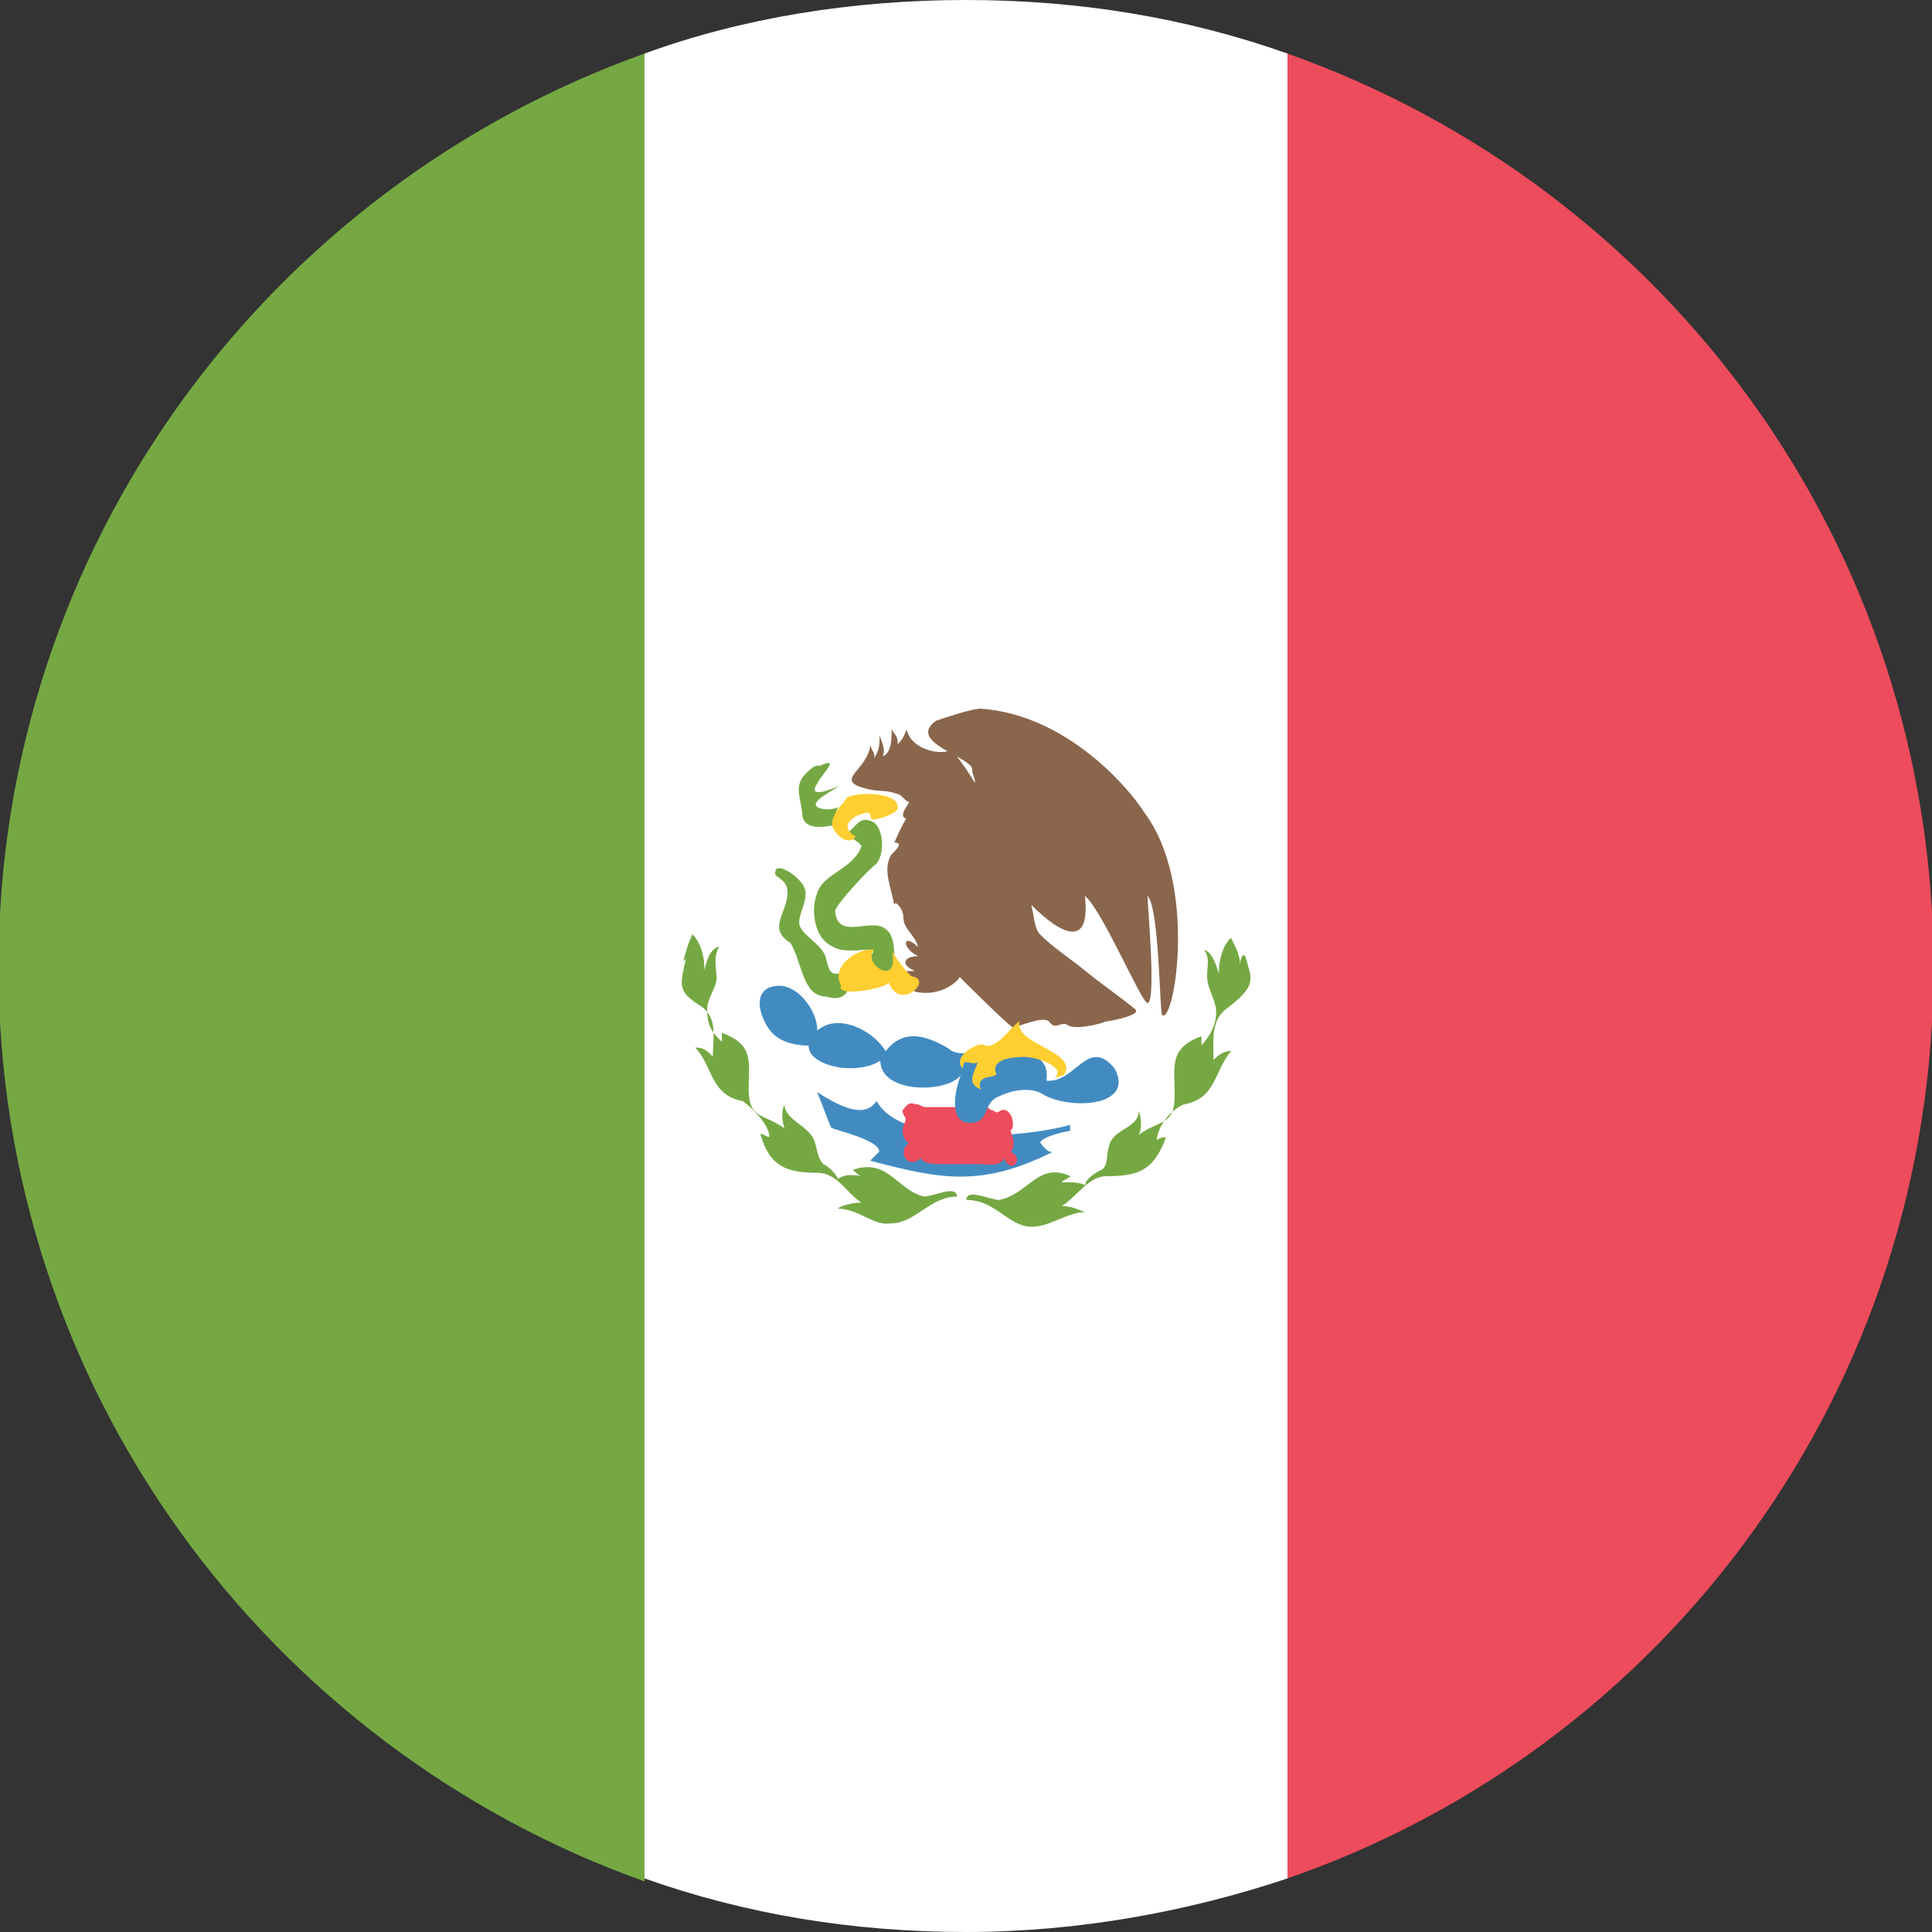
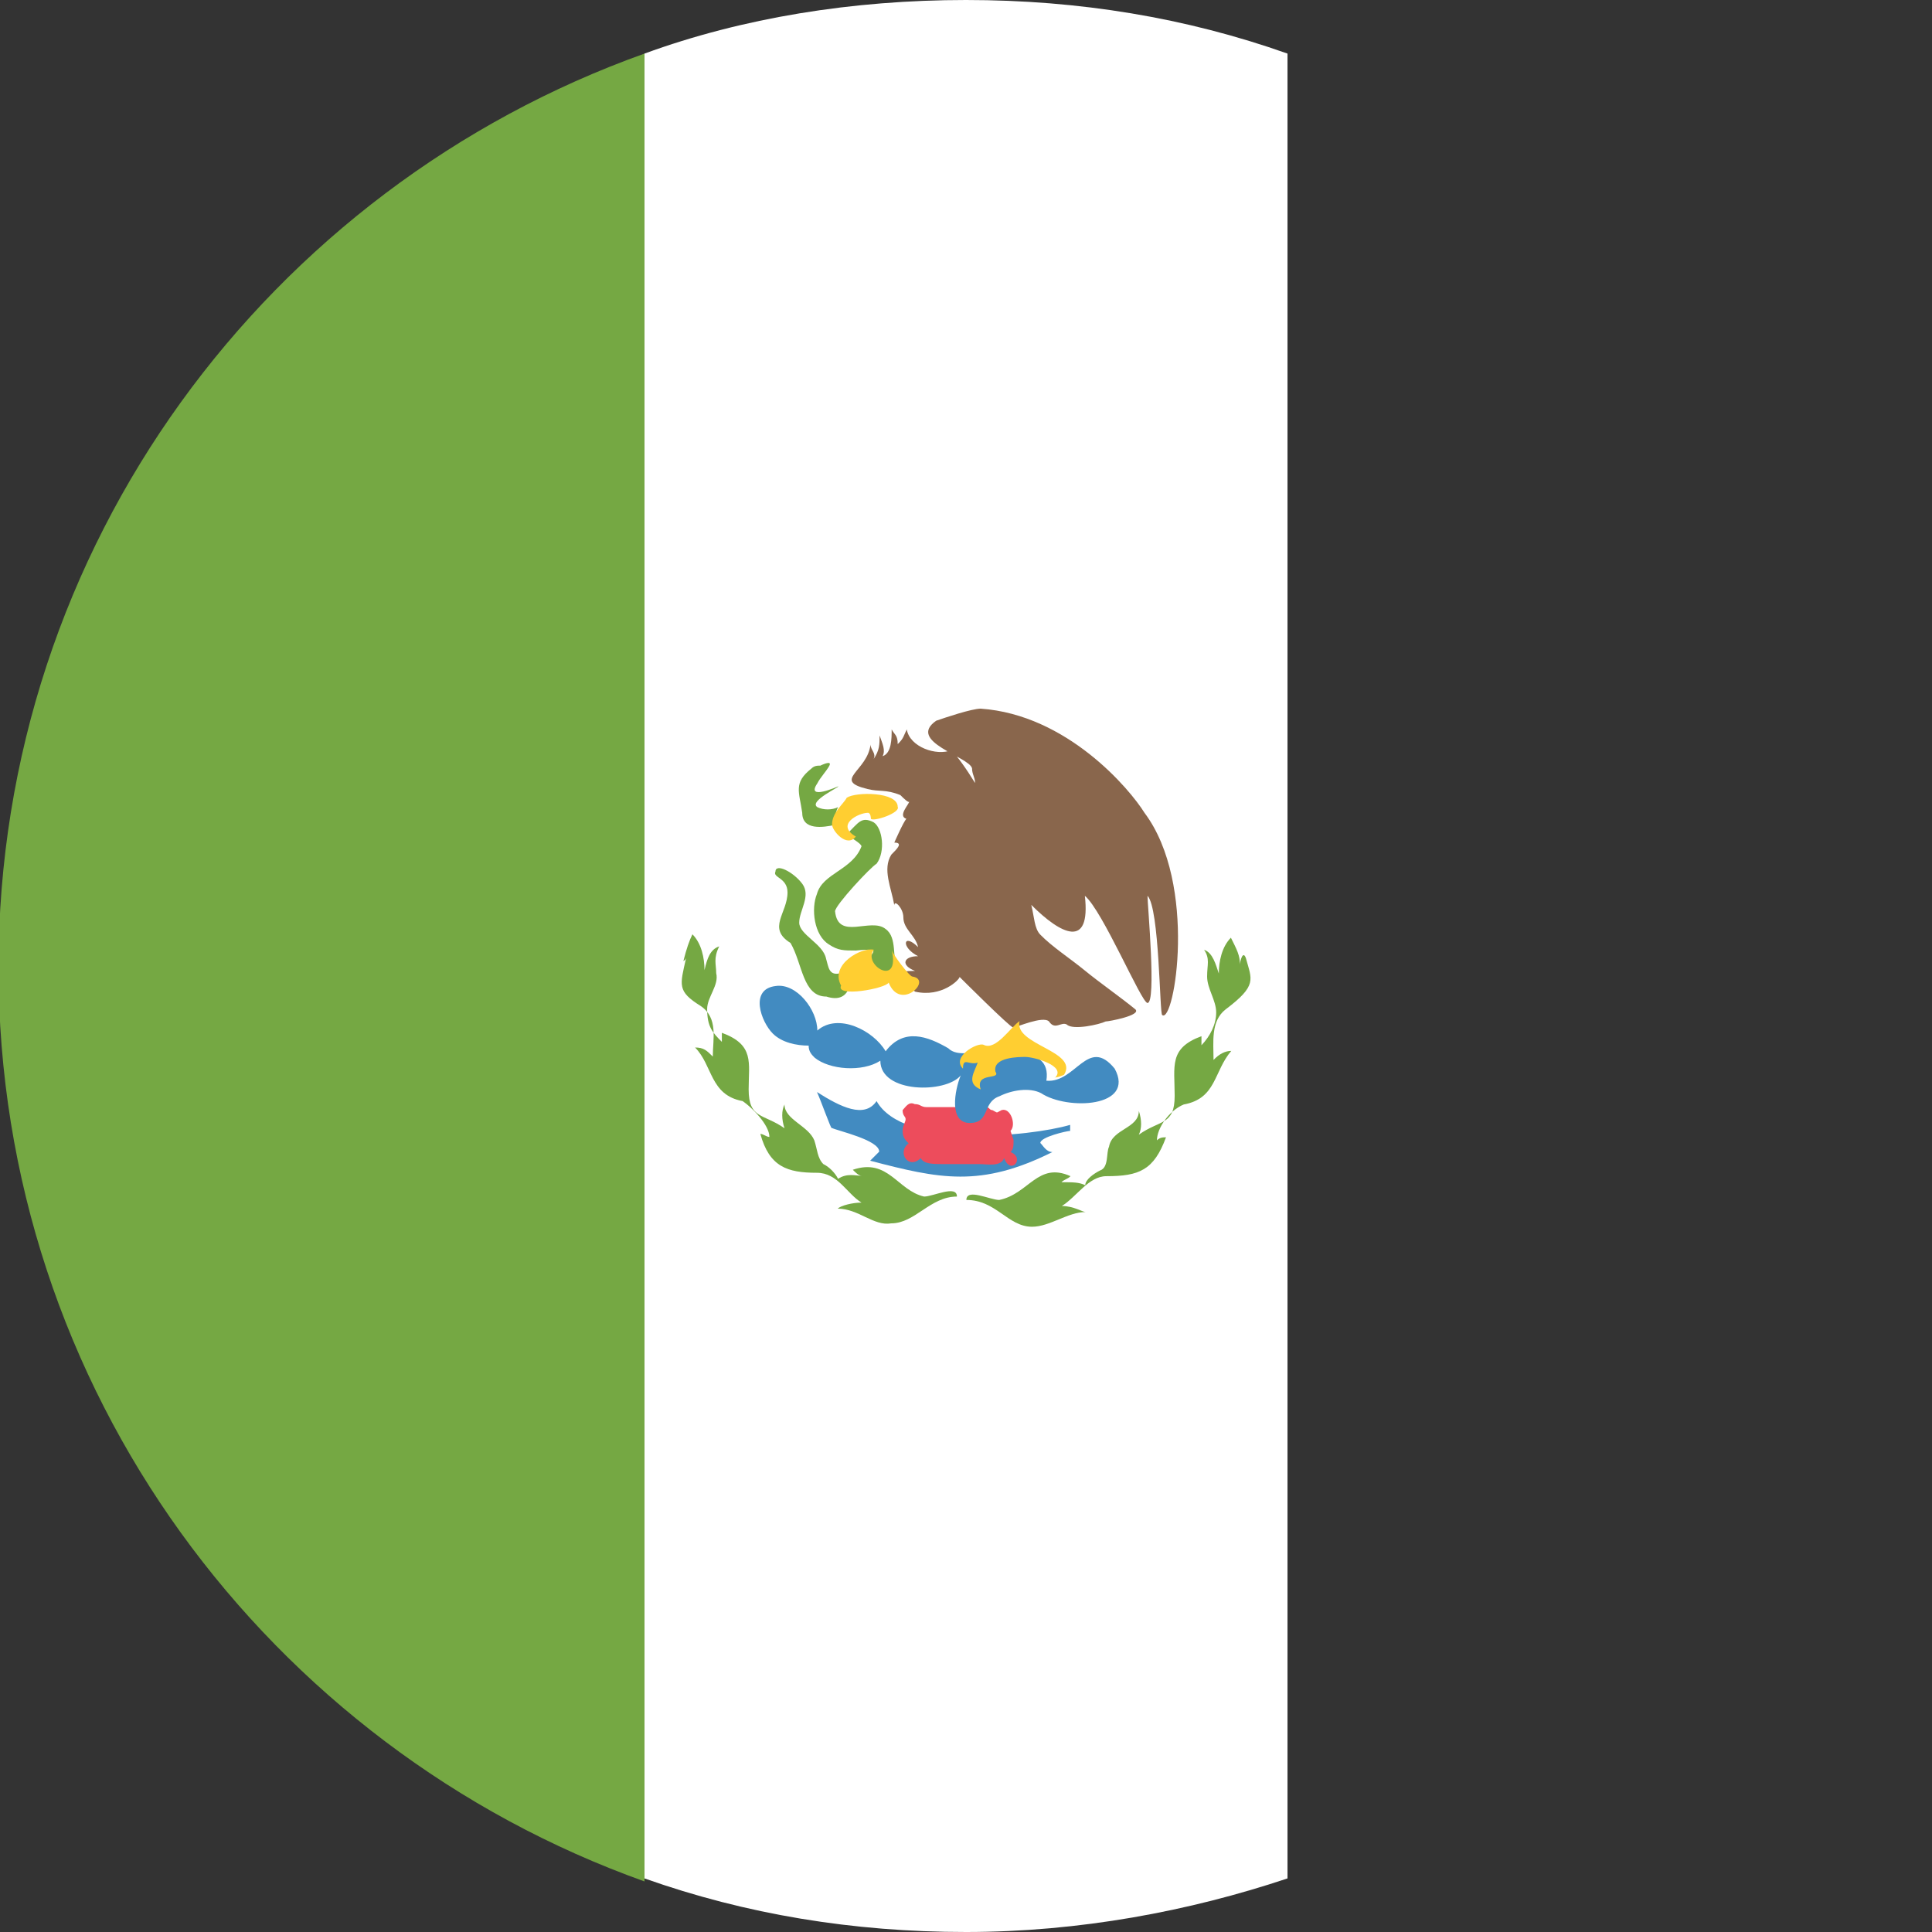
<svg xmlns="http://www.w3.org/2000/svg" version="1.1" id="Layer_1" x="0px" y="0px" viewBox="0 0 512 512" style="enable-background:new 0 0 512 512;" xml:space="preserve">
  <rect x="0" y="0" width="512" height="512" fill="#333333" stroke="none" />
  <style type="text/css">
	.st0{fill:#ED4C5C;}
	.st1{fill:#75A843;}
	.st2{fill:#FFFFFF;}
	.st3{fill:#428BC1;}
	.st4{fill:#89664C;}
	.st5{fill:#FFCE31;}
</style>
  <g id="XMLID_2_">
-     <path id="XMLID_4_" class="st0" d="M512.4,256.4c0-112-71-206.7-171.2-242.2v483.6C441.4,463.1,512.4,368.4,512.4,256.4" />
    <path id="XMLID_5_" class="st1" d="M-0.4,256.4c0,112,71.8,206.7,171.2,242.2V14.2C71.4,49.7-0.4,144.4-0.4,256.4z" />
    <path id="XMLID_6_" class="st2" d="M341.2,14.2C314.4,4.7,286,0,256,0s-59.2,4.7-85.2,14.2v483.6C197.6,507.3,226,512,256,512   s59.2-5.5,85.2-14.2V14.2" />
    <path id="XMLID_7_" class="st1" d="M330.2,254c-0.8-2.4-1.6,0.8-1.6,1.6c0-2.4-0.8-3.9-2.4-7.1c-2.4,2.4-3.2,6.3-3.2,9.5   c-0.8-2.4-1.6-5.5-3.9-6.3c1.6,2.4,0.8,3.9,0.8,7.1s2.4,6.3,2.4,9.5c0,3.2-1.6,6.3-3.9,8.7c0-0.8,0-1.6,0-2.4   c-8.7,3.2-7.1,7.9-7.1,15.8c0,7.9-3.9,6.3-9.5,10.3c0.8-1.6,0.8-3.9,0-6.3c0,4.7-7.1,4.7-7.9,9.5c-0.8,1.6,0,5.5-2.4,6.3   c-1.6,0.8-3.9,2.4-3.9,3.9c-1.6-0.8-3.2-0.8-6.3-0.8c0.8-0.8,1.6-0.8,2.4-1.6c-8.7-3.9-11,4.7-18.9,6.3c-2.4,0-8.7-3.2-8.7,0   c7.9,0,11,7.1,17.4,7.1c4.7,0,9.5-3.9,14.2-3.9c-0.8,0-3.2-1.6-6.3-1.6c3.9-2.4,7.1-7.9,11.8-7.9c8.7,0,12.6-1.6,15.8-10.3   c-0.8,0-1.6,0-2.4,0.8c0-3.2,3.2-7.9,7.1-9.5c8.7-1.6,7.9-8.7,12.6-14.2c-1.6,0-3.2,0.8-4.7,2.4c0-4.7-0.8-10.3,3.2-13.4   C333.3,261.1,331.7,259.6,330.2,254" />
    <path id="XMLID_8_" class="st1" d="M181.8,254c-1.6,7.1-2.4,8.7,3.9,12.6c4.7,3.2,3.2,8.7,3.2,13.4c-1.6-1.6-2.4-2.4-4.7-2.4   c4.7,4.7,3.9,12.6,12.6,14.2c2.4,1.6,7.1,6.3,7.1,9.5c-0.8,0-1.6-0.8-2.4-0.8c2.4,8.7,7.1,10.3,15,10.3c5.5,0,7.9,5.5,11.8,7.9   c-2.4,0-5.5,0.8-6.3,1.6c5.5,0,9.5,4.7,14.2,3.9c6.3,0,10.3-7.1,17.4-7.1c0-3.2-6.3,0-8.7,0c-7.1-1.6-9.5-10.3-18.9-7.1   c0.8,0.8,1.6,1.6,2.4,1.6c-1.6,0-3.9-0.8-6.3,0.8c-0.8-1.6-2.4-3.2-3.9-3.9c-1.6-1.6-1.6-3.9-2.4-6.3c-1.6-3.9-7.9-5.5-7.9-9.5   c-0.8,1.6-0.8,3.9,0,6.3c-5.5-3.9-9.5-2.4-9.5-10.3c0-7.1,1.6-11.8-7.1-15c0,0.8,0,1.6,0,2.4c-2.4-2.4-3.9-3.9-3.9-8.7   c0-3.2,3.2-6.3,2.4-9.5c0-2.4-0.8-3.9,0.8-7.1c-2.4,0.8-3.2,3.2-3.9,6.3c0-3.2-0.8-7.1-3.2-9.5c-0.8,1.6-1.6,3.9-2.4,7.1   C182.6,254,181.8,250.9,181.8,254" />
    <path id="XMLID_9_" class="st3" d="M278.9,305.3c-1.6,0-2.4-1.6-3.2-2.4c0-1.6,7.1-3.2,7.9-3.2c0-0.8,0-1.6,0-1.6   c-11,3.2-44.2,6.3-51.3-6.3c-3.2,4.7-9.5,1.6-15.8-2.4c0.8,1.6,3.9,10.3,3.9,9.5c1.6,0.8,12.6,3.2,12.6,6.3   c-0.8,0.8-1.6,1.6-2.4,2.4C248.9,312.4,259.9,314.8,278.9,305.3" />
    <path id="XMLID_10_" class="st0" d="M267.8,305.3c0.8-0.8,0.8-1.6,0.8-3.2l-0.8-2.4c1.6-1.6,0-6.3-2.4-5.5c-1.6,0.8-0.8,0.8-2.4,0   c-0.8,0-0.8-0.8-1.6-0.8c-1.6,0-3.9,0-6.3,0c-1.6,0-3.9,0-6.3,0c-0.8,0-2.4,0-3.2,0c-1.6,0-1.6-0.8-3.2-0.8   c-1.6-0.8-2.4,0.8-3.2,1.6c0,1.6,0.8,1.6,0.8,2.4c0,0.8-0.8,1.6-0.8,3.2s0.8,2.4,1.6,3.2c-3.2,2.4,0,7.1,3.2,3.9   c0.8,1.6,3.2,1.6,6.3,1.6c3.2,0,6.3,0,9.5,0c1.6,0,5.5,0.8,6.3-1.6C267.8,311.6,271.8,306.9,267.8,305.3" />
    <path id="XMLID_11_" class="st3" d="M295.4,283.2c-7.1-8.7-10.3,3.9-18.1,3.2c1.6-10.3-13.4-7.1-18.1-3.9c0.8-0.8,1.6-2.4,2.4-3.9   c-3.2,0-7.9,1.6-10.3-0.8c-5.5-3.2-11.8-5.5-16.6,0.8c-3.2-5.5-12.6-10.3-18.1-5.5c0-5.5-5.5-12.6-11-11.8   c-7.1,0.8-3.9,9.5-0.8,12.6c2.4,2.4,6.3,3.2,9.5,3.2c0,1.6,0.8,2.4,1.6,3.2c3.9,3.2,12.6,3.9,17.4,0.8c0,8.7,17.4,8.7,21.3,3.9   c-1.6,3.9-3.2,12.6,2.4,12.6c5.5,0,3.2-5.5,7.9-7.1c3.2-1.6,7.9-2.4,11-0.8C282.8,294.3,301,293.5,295.4,283.2" />
    <path id="XMLID_12_" class="st1" d="M225.2,261.1c-0.8-1.6-2.4-3.2-2.4-3.2c-3.2,0.8-3.2-1.6-3.9-3.9c-0.8-3.9-7.1-6.3-7.1-9.5   c0-3.2,3.2-7.1,0.8-10.3c-2.4-3.2-7.1-5.5-7.1-3.2c-0.8,1.6,3.2,1.6,3.2,5.5c0,5.5-5.5,9.5,0.8,13.4c3.2,5.5,3.2,14.2,9.5,14.2   C222.1,265.1,224.4,264.3,225.2,261.1" />
    <path id="XMLID_13_" class="st1" d="M237.9,257.2c-1.6-3.2,0-8.7-3.2-11c-3.9-3.2-12.6,3.2-13.4-4.7c0-1.6,9.5-11.8,11-12.6   c2.4-3.2,1.6-9.5-0.8-11c-3.2-1.6-3.9,0-7.1,3.2c0.8,0.8,3.9,2.4,3.9,3.2c-2.4,6.3-10.3,7.1-11.8,12.6c-1.6,3.9-0.8,11,3.2,13.4   c2.4,1.6,3.9,1.6,7.1,1.6c7.9-0.8,3.2,0.8,3.9,2.4C231.5,256.4,233.9,262.7,237.9,257.2" />
    <path id="XMLID_14_" class="st1" d="M212.6,215.4c0,4.7,5.5,3.9,8.7,3.2c0-1.6,0-3.2,0.8-4.7c-1.6,0.8-3.9,0.8-5.5,0   c-2.4-1.6,6.3-5.5,5.5-5.5c0,0-8.7,3.9-5.5-0.8c0.8-1.6,2.4-3.2,3.2-4.7c0.8-1.6-2.4,0-2.4,0c-0.8,0-1.6,0-2.4,0.8   C210.2,207.5,211.8,209.8,212.6,215.4" />
    <path id="XMLID_15_" class="st4" d="M303.3,215.4c-3.9-6.3-20.5-26-43.4-27.6c-2.4,0-9.5,2.4-11.8,3.2c-7.9,5.5,8.7,9.5,9.5,12.6   c0,1.6,0.8,2.4,0.8,3.9c-2.4-3.9-4.7-7.1-6.3-8.7c-3.9,1.6-11-0.8-11.8-5.5c-0.8,1.6-0.8,2.4-2.4,3.9c0-2.4-0.8-2.4-1.6-3.9   c0,2.4,0,6.3-2.4,7.1c0.8-1.6,0-3.2-0.8-5.5c0,2.4,0,3.9-1.6,6.3c0.8-1.6-0.8-2.4-0.8-3.9c-0.8,7.1-10.3,9.5-0.8,11.8   c3.2,0.8,4.7,0,8.7,1.6c0.8,0.8,2.4,2.4,2.4,1.6c0,0.8-3.2,3.9-0.8,4.7c-0.8,0.8-3.2,6.3-3.2,6.3c2.4,0,0.8,1.6-0.8,3.2   c-2.4,3.9,0,8.7,0.8,13.4c0-1.6,2.4,0.8,2.4,3.2c0,3.2,3.2,4.7,3.9,7.9c-3.9-3.9-4.7,0,0,2.4c-3.9,0-4.7,2.4-0.8,3.9   c-10.3,0-1.6,3.9,0,5.5c7.1,1.6,11.8-3.2,11.8-3.9c0,0,13.4,13.4,14.2,13.4c0.8,0,7.9-3.2,9.5-1.6c1.6,2.4,3.2,0,4.7,0.8   c1.6,1.6,8.7,0,10.3-0.8c0.8,0,9.5-1.6,7.9-3.2c-3.9-3.2-9.5-7.1-13.4-10.3c-3.9-3.2-8.7-6.3-11.8-9.5c-1.6-1.6-1.6-4.7-2.4-7.9   c7.9,7.9,15.8,11.8,14.2-2.4c4.7,3.9,15,28.4,16.6,28.4c2.4,0,0-26,0-28.4c3.2,3.2,3.2,31.6,3.9,31.6   C311.2,271.4,317.5,234.3,303.3,215.4" />
    <path id="XMLID_16_" class="st5" d="M241.8,258.8c-0.8,0-5.5-6.3-5.5-7.1c2.4,10.3-7.9,3.9-4.7,0c-3.2-0.8-11.8,3.9-8.7,9.5   c-1.6,3.2,11.8,0.8,12.6-0.8C238.6,268.2,247.3,259.6,241.8,258.8" />
    <path id="XMLID_17_" class="st5" d="M282,284.8c3.9-6.3-13.4-7.9-11.8-14.2c-2.4,1.6-6.3,7.9-9.5,6.3c-1.6-0.8-8.7,3.2-5.5,6.3   c0-3.2,1.6-0.8,3.9-1.6c-0.8,2.4-3.2,5.5,0.8,7.1c-1.6-4.7,5.5-2.4,3.9-4.7c-0.8-3.9,6.3-3.9,7.9-3.9c2.4,0,11,2.4,7.9,5.5   C278.9,285.6,280.5,285.6,282,284.8" />
    <path id="XMLID_18_" class="st5" d="M224.4,211.4c-0.8,1.6-3.9,3.9-3.9,7.1c0,1.6,3.9,6.3,6.3,3.2c-5.5-3.2,0.8-6.3,3.2-6.3   c0.8,0,0.8,1.6,0.8,1.6c0.8,0.8,7.9-1.6,7.1-3.2C237.9,209.8,226.8,209.8,224.4,211.4" />
  </g>
</svg>